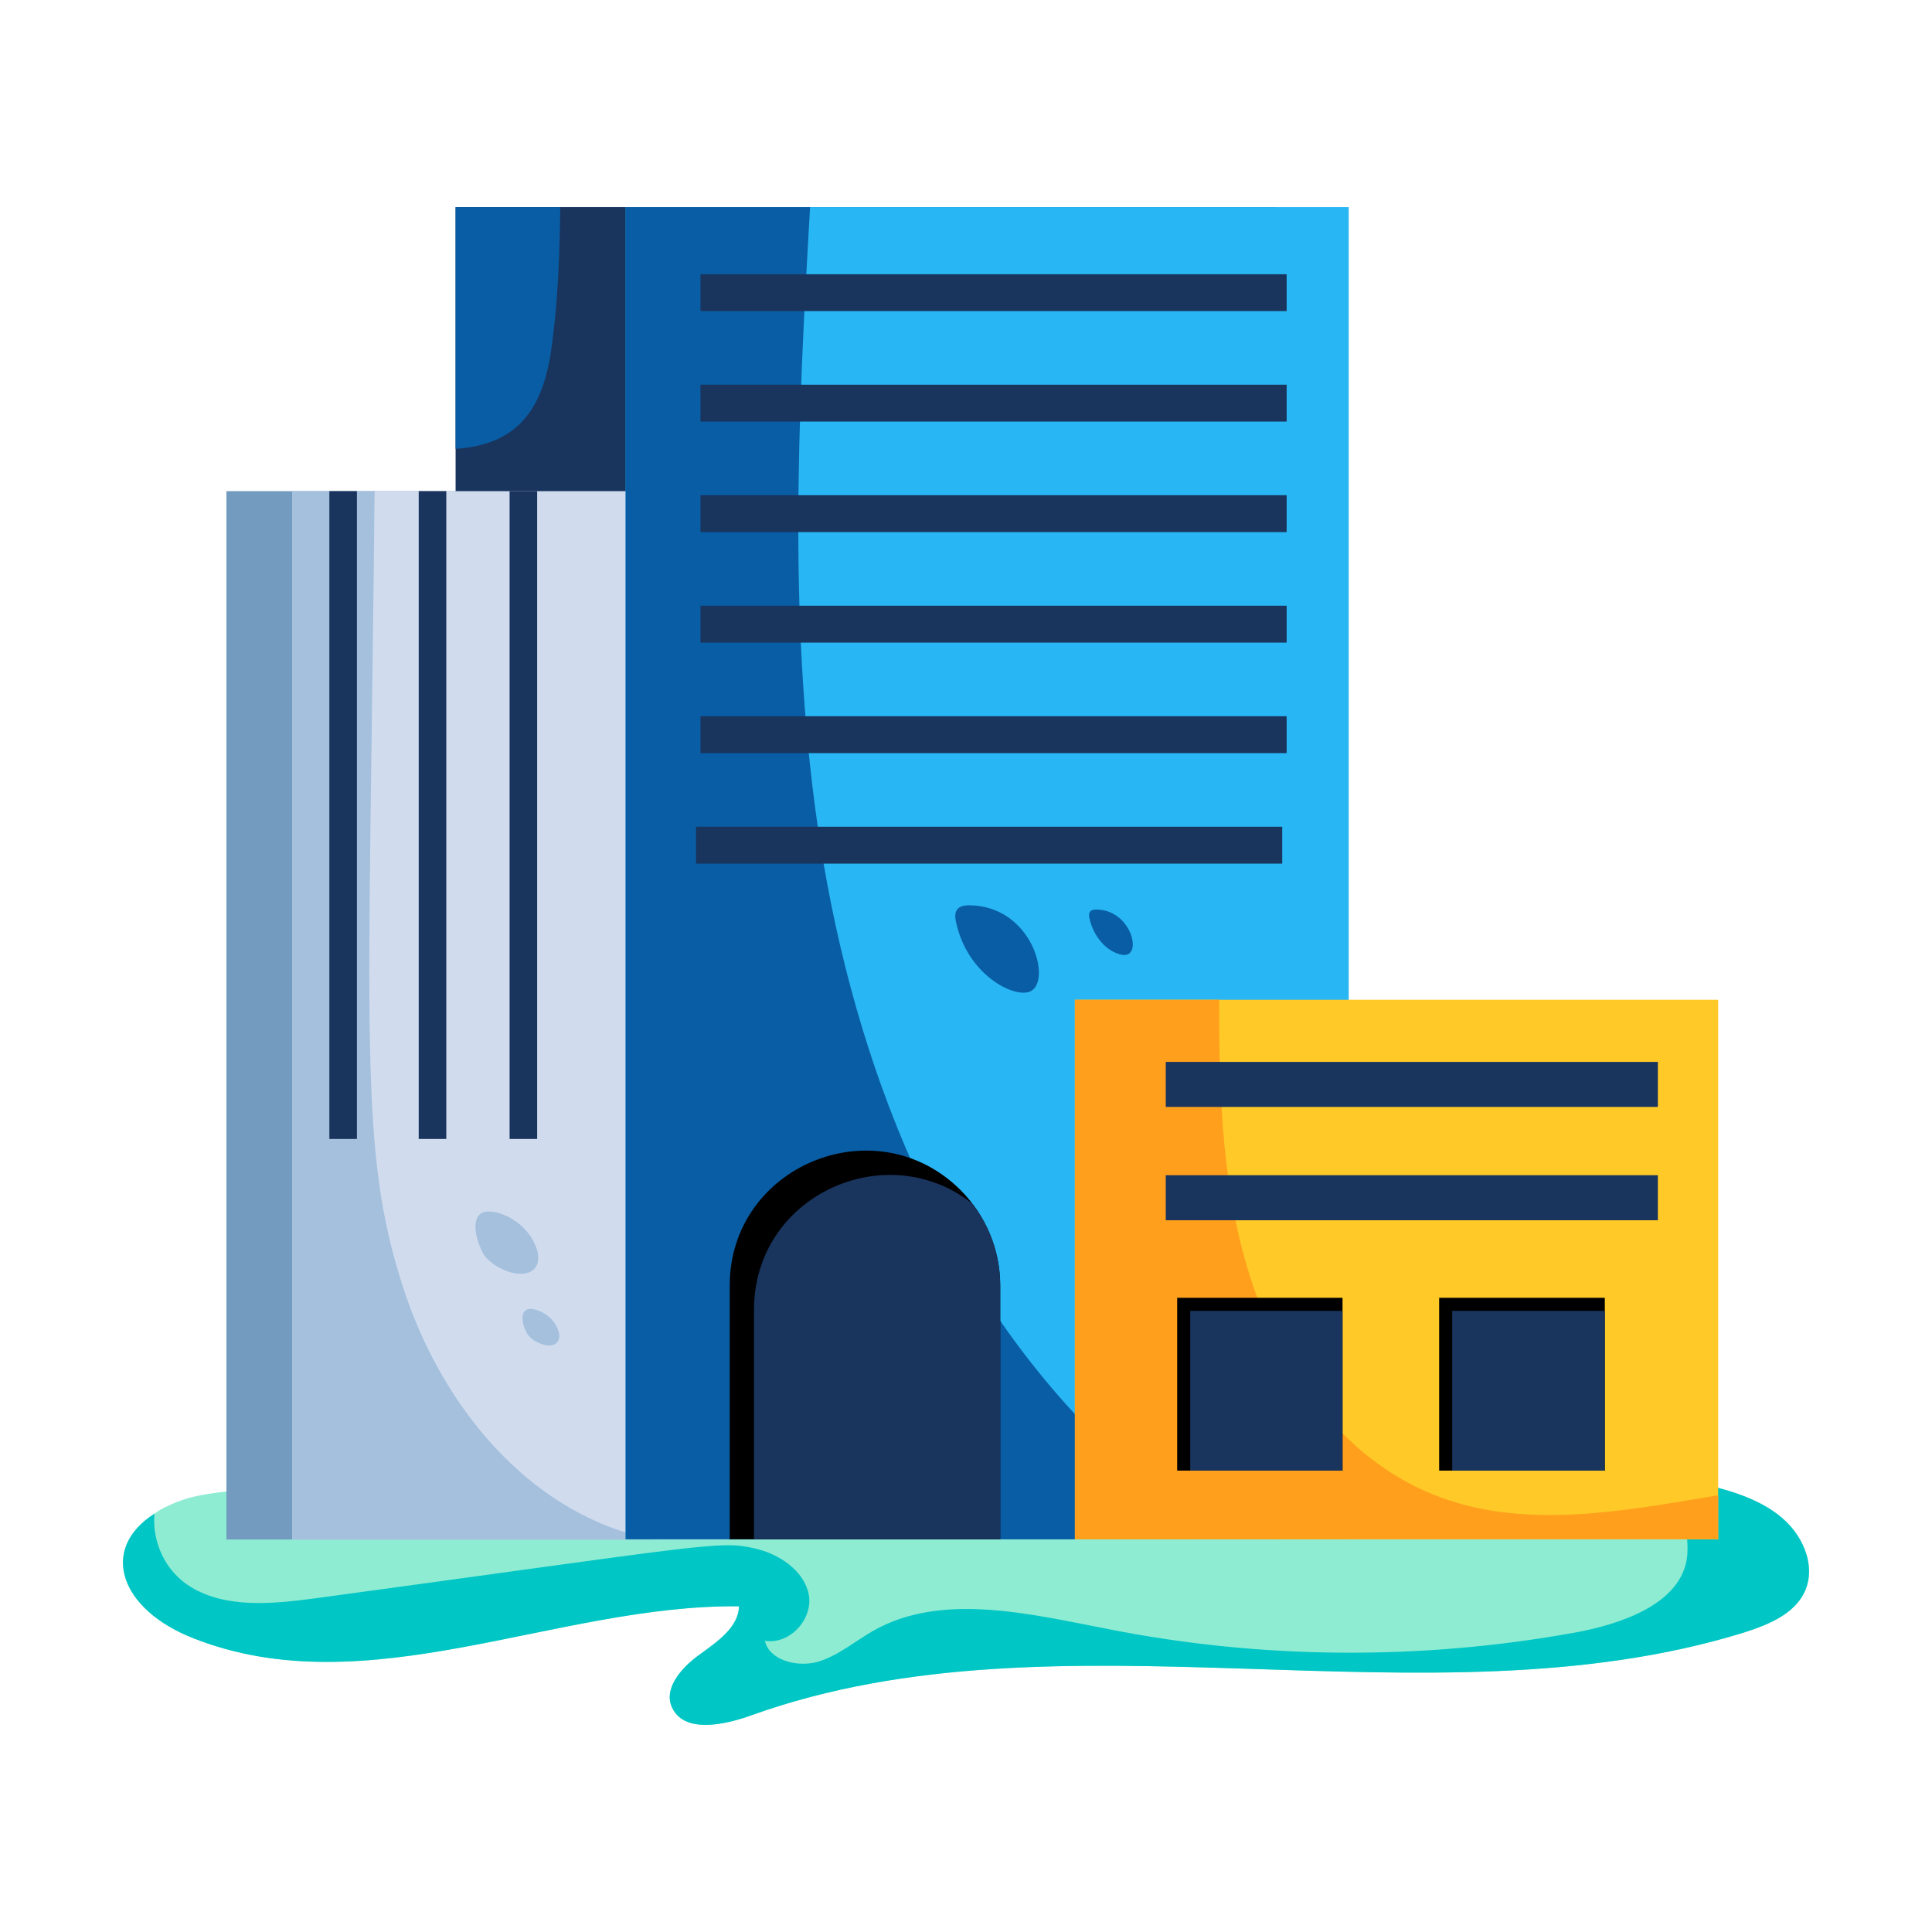
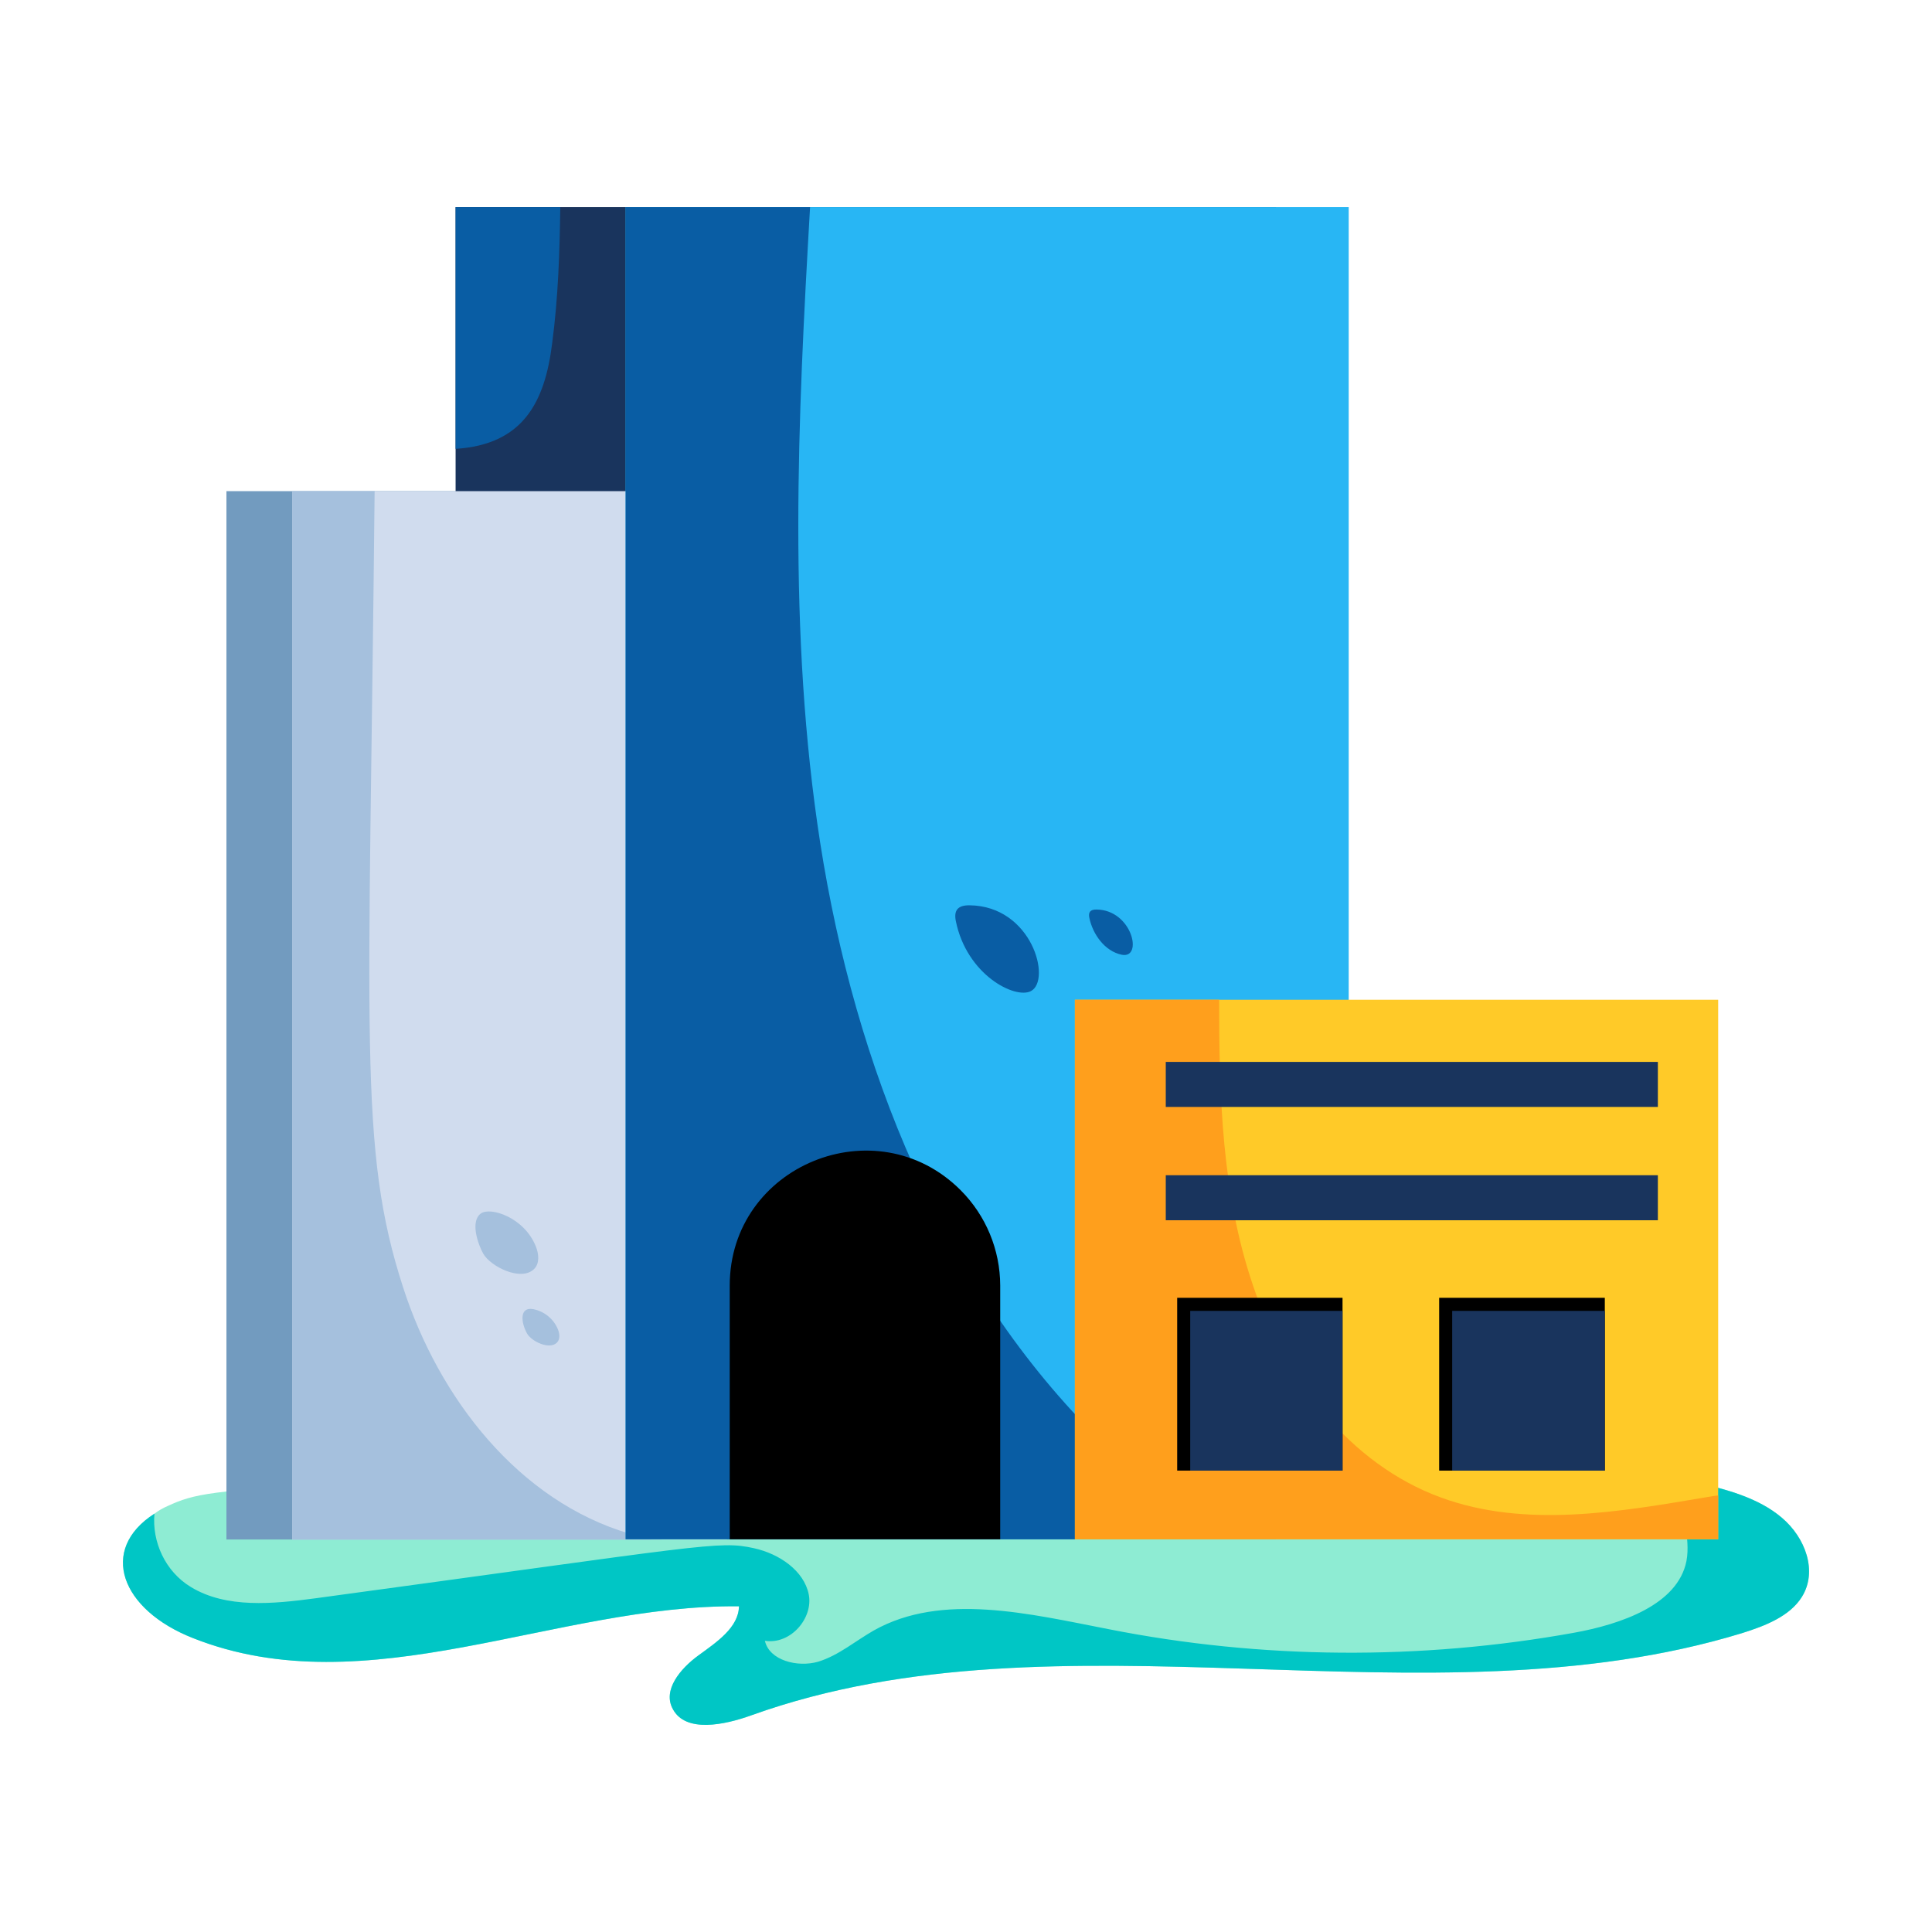
<svg xmlns="http://www.w3.org/2000/svg" width="120" height="120" viewBox="0 0 120 120" fill="none">
  <path d="M111.914 99.192C111.166 100.387 109.645 100.985 108.194 101.439C88.556 107.439 65.969 99.624 46.693 106.531C44.991 107.149 42.589 107.644 41.795 106.161C41.136 104.982 42.249 103.645 43.381 102.82C44.513 101.995 45.877 101.088 45.899 99.77C34.532 99.646 22.793 106.021 11.996 101.749C7.492 99.982 6.116 96.244 9.593 94.016C9.842 93.831 10.115 93.668 10.409 93.543C13.748 92.001 14.485 92.753 79.008 89.112C87.67 89.627 96.38 90.1 104.793 91.957C104.952 91.998 105.109 92.018 105.268 92.059C107.197 92.492 109.215 93.028 110.666 94.263C112.141 95.502 112.911 97.603 111.914 99.192Z" fill="#8EECD3" />
  <path d="M111.914 99.192C111.166 100.388 109.645 100.986 108.194 101.439C88.556 107.439 65.969 99.624 46.693 106.532C44.991 107.149 42.589 107.645 41.795 106.161C41.136 104.983 42.249 103.645 43.381 102.821C44.513 101.996 45.877 101.088 45.899 99.77C34.532 99.646 22.793 106.021 11.996 101.749C7.492 99.982 6.116 96.245 9.593 94.017C9.434 95.749 10.25 97.604 11.86 98.575C14.06 99.914 16.964 99.624 19.593 99.273C43.831 95.983 44.627 95.675 46.828 96.162C48.417 96.511 49.935 97.564 50.232 99.026C50.526 100.49 49.119 102.162 47.509 101.913C47.782 103.13 49.527 103.582 50.821 103.211C52.091 102.818 53.112 101.935 54.268 101.274C58.508 98.882 63.973 100.244 68.871 101.193C78.351 103.069 88.237 103.13 97.739 101.418C100.71 100.883 104.204 99.666 104.747 96.967C105.041 95.439 104.293 93.853 104.657 92.348C104.679 92.21 104.724 92.077 104.793 91.955C104.952 91.999 105.109 92.018 105.268 92.06C107.197 92.492 109.215 93.028 110.666 94.263C112.141 95.503 112.911 97.604 111.914 99.192Z" fill="#00C6C5" />
  <path d="M14.064 30.506H41.081V95.621H14.064V30.506Z" fill="#729BBF" />
  <path d="M28.298 12.866H79.261V95.607H28.298V12.866Z" fill="#19345D" />
  <path d="M18.146 30.506H45.155V95.627H18.146V30.506Z" fill="#D0DCEE" />
  <path d="M40.462 95.625H18.146V30.506H23.269C22.929 64.602 22.244 71.343 25.038 79.962C27.255 86.834 32.21 93.242 39.14 95.271C39.567 95.402 40.014 95.514 40.462 95.625Z" fill="#A5C0DD" />
  <path d="M38.86 12.866H83.771V95.607H38.86V12.866Z" fill="#28B6F4" />
  <path d="M73.767 95.607H38.858V12.866H50.315C49.551 26.053 48.919 39.334 50.948 52.375C53.108 66.14 58.475 79.811 68.439 89.553C70.32 91.396 72.463 93.391 73.767 95.607Z" fill="#095DA4" />
  <path d="M66.763 62.097H106.719V95.607H66.763V62.097Z" fill="#FFCA28" />
  <path d="M106.719 92.887V95.608H66.763V62.095H75.722C75.722 68.073 75.89 74.127 77.808 79.789C79.745 85.564 83.788 90.93 89.507 93.016C94.758 94.936 100.571 93.91 106.084 92.978C106.289 92.941 106.514 92.904 106.717 92.885L106.719 92.887Z" fill="#FF9F1C" />
  <path d="M62.125 79.848V95.607H45.325V79.848C45.325 72.386 54.414 68.673 59.666 73.924C61.237 75.496 62.121 77.626 62.125 79.848Z" fill="black" />
-   <path d="M62.125 79.848V95.608H46.831V81.358C46.831 74.221 55.067 70.558 60.373 74.745C61.473 76.161 62.125 77.928 62.125 79.848ZM20.457 30.506H22.169V70.741H20.457V30.506ZM26.007 30.506H27.72V70.741H26.007V30.506ZM31.652 30.506H33.364V70.741H31.652V30.506ZM43.508 17.034H79.916V19.322H43.508V17.034ZM43.508 23.895H79.916V26.184H43.508V23.895ZM43.508 30.759H79.916V33.048H43.508V30.759ZM43.508 37.623H79.916V39.912H43.508V37.623ZM43.508 44.487H79.916V46.776H43.508V44.487ZM43.233 51.352H79.641V53.64H43.233V51.352Z" fill="#19345D" />
-   <path d="M34.8 12.866C34.763 15.679 34.669 18.491 34.298 21.303C33.842 25.021 32.463 27.615 28.298 27.879V12.866H34.8Z" fill="#095DA4" />
+   <path d="M34.8 12.866C34.763 15.679 34.669 18.491 34.298 21.303C33.842 25.021 32.463 27.615 28.298 27.879V12.866Z" fill="#095DA4" />
  <path d="M72.408 65.957H102.973V68.754H72.408V65.957ZM72.408 72.995H102.973V75.792H72.408V72.995Z" fill="#19345D" />
  <path d="M73.117 80.609H83.387V91.342H73.117V80.609ZM89.389 80.609H99.678V91.342H89.389V80.609Z" fill="black" />
  <path d="M73.927 81.421H83.385V91.342H73.927V81.421ZM90.198 81.421H99.676V91.342H90.198V81.421Z" fill="#19345D" />
  <path d="M64.03 61.56C65.328 60.886 64.1 56.271 60.222 56.23C59.476 56.221 59.236 56.557 59.369 57.212C60.05 60.558 63.046 62.07 64.03 61.56ZM69.672 59.3C71.016 59.577 70.333 56.516 68.108 56.492C67.715 56.487 67.59 56.662 67.66 57.004C67.868 58.021 68.616 59.084 69.672 59.3Z" fill="#095DA4" />
  <path d="M33.185 78.809C33.524 78.46 33.467 77.889 33.288 77.435C32.575 75.613 30.456 74.937 29.863 75.375C29.193 75.871 29.688 77.282 30.011 77.86C30.462 78.67 32.385 79.628 33.185 78.809ZM34.597 83.387C34.796 83.182 34.763 82.846 34.658 82.58C34.527 82.255 34.316 81.969 34.045 81.748C33.775 81.527 33.453 81.377 33.109 81.312C32.265 81.164 32.345 82.124 32.738 82.831C33.002 83.304 34.128 83.867 34.597 83.387Z" fill="#A5C0DD" />
</svg>